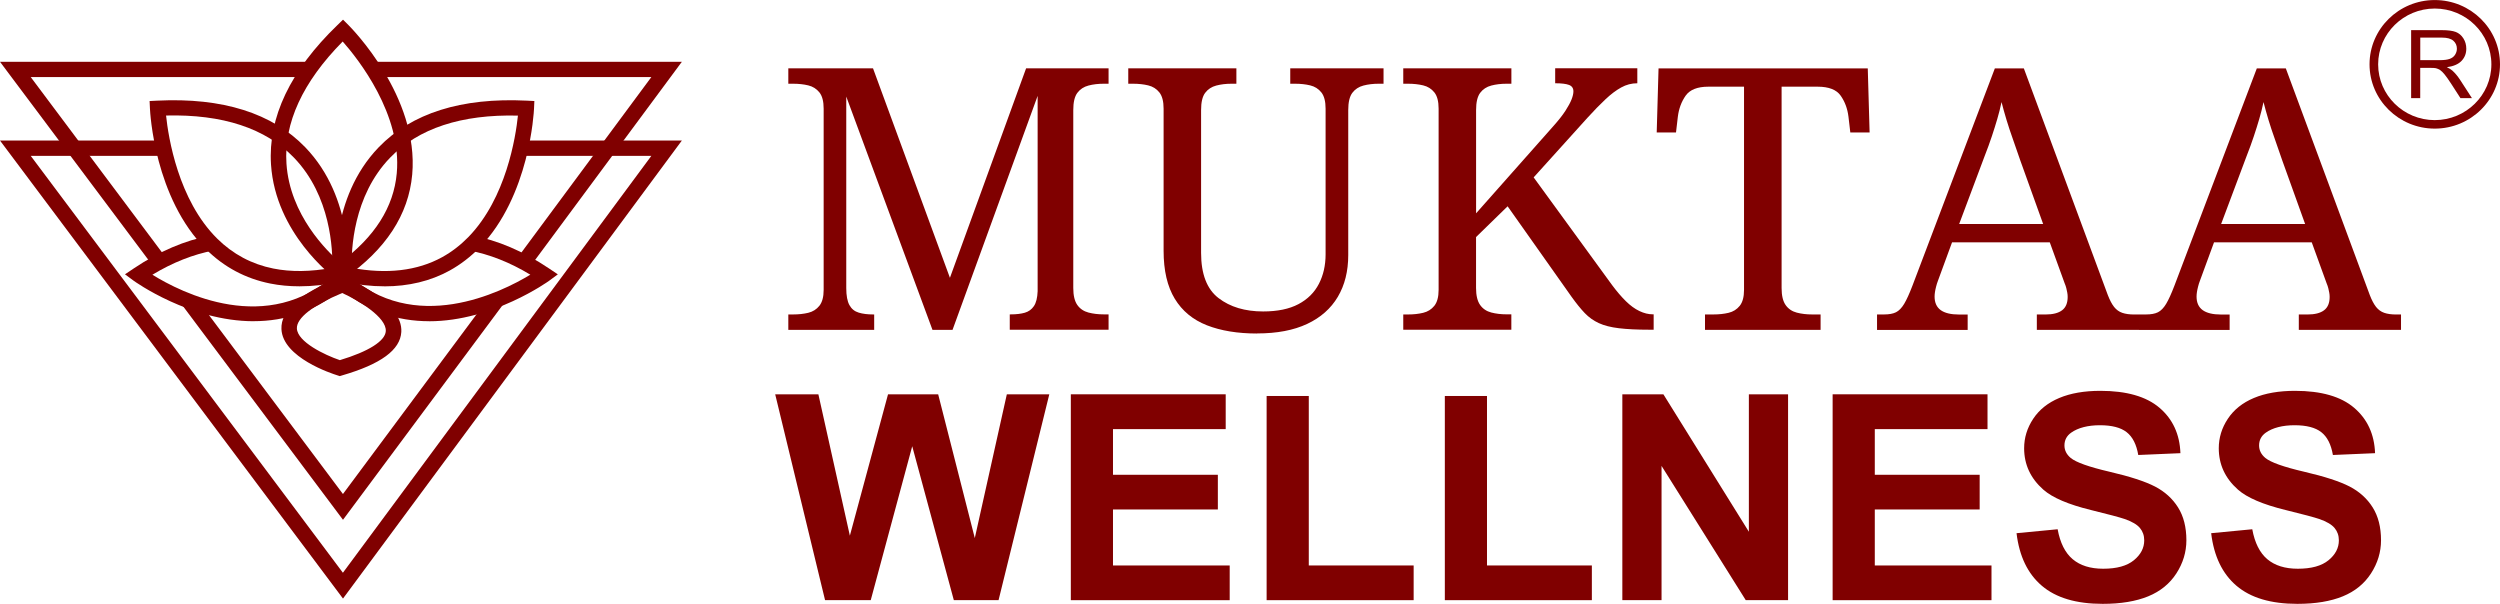
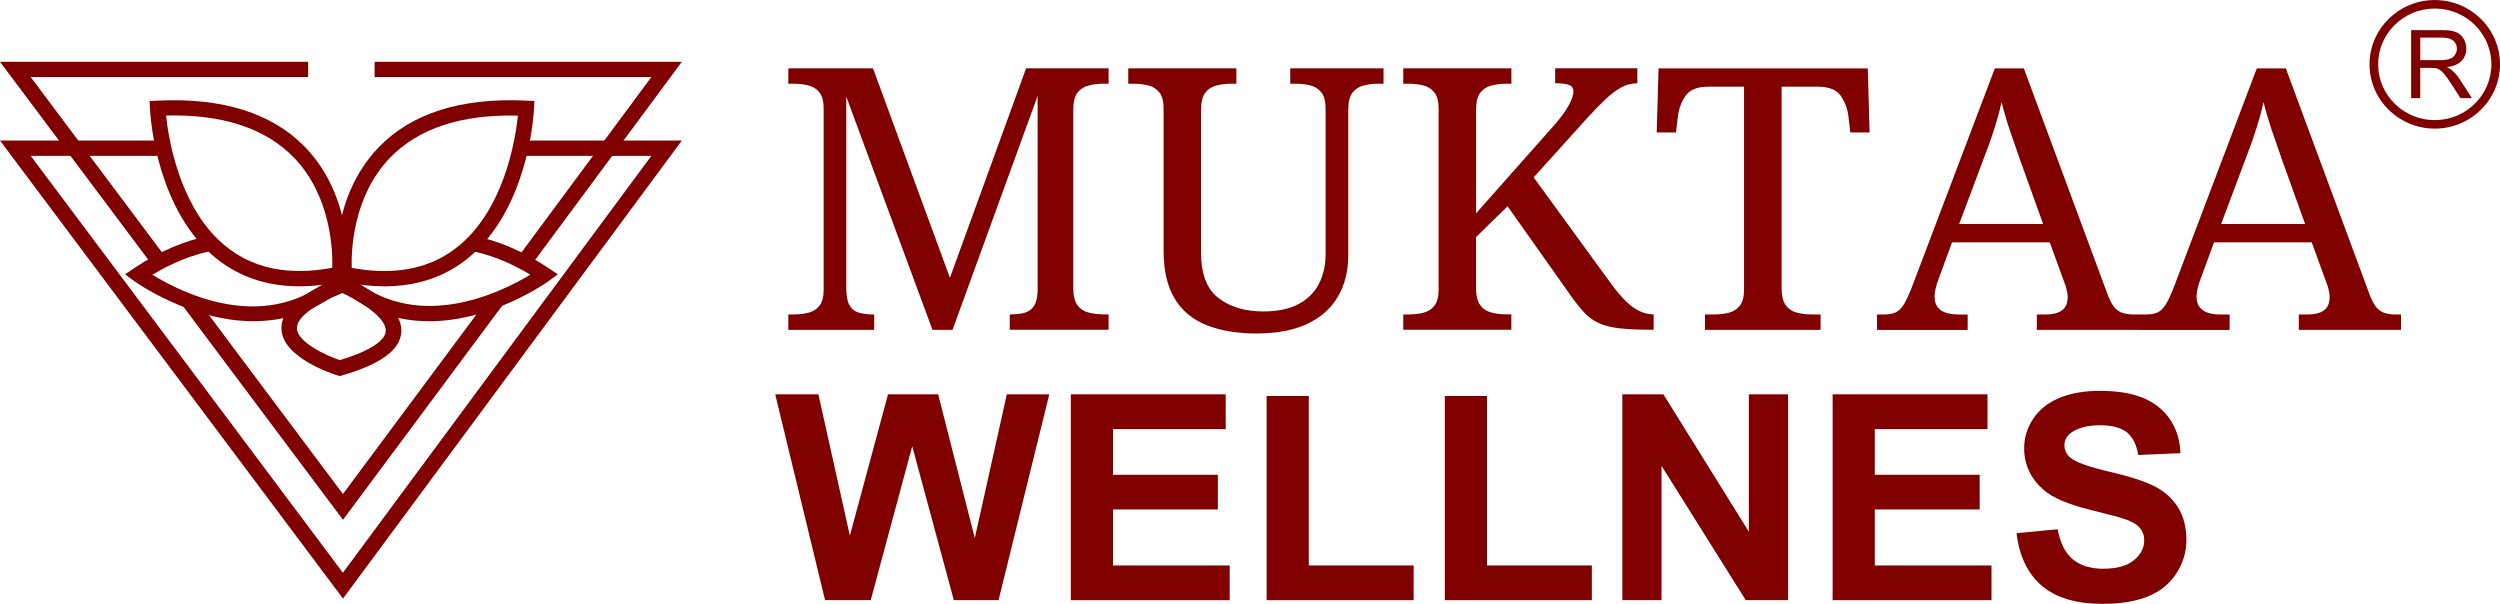
<svg xmlns="http://www.w3.org/2000/svg" width="236" height="57" viewBox="0 0 236 57" fill="none">
  <g clip-path="url(#clip0_69_2879)">
    <path d="M74.417 31.137V29.684H74.874C75.389 29.684 75.862 29.633 76.296 29.529C76.729 29.425 77.077 29.206 77.348 28.87C77.615 28.535 77.753 28.037 77.753 27.366V10.258C77.753 9.567 77.62 9.053 77.348 8.717C77.077 8.382 76.729 8.163 76.296 8.059C75.862 7.955 75.389 7.904 74.874 7.904H74.417V6.451H82.413L89.673 26.225L96.864 6.451H104.649V7.904H104.192C103.678 7.904 103.196 7.959 102.754 8.075C102.309 8.191 101.961 8.422 101.702 8.765C101.443 9.112 101.317 9.651 101.317 10.389V27.187C101.317 27.901 101.447 28.436 101.702 28.795C101.957 29.154 102.309 29.389 102.754 29.505C103.2 29.621 103.678 29.677 104.192 29.677H104.649V31.129H95.321V29.677H95.426C95.94 29.677 96.378 29.625 96.742 29.521C97.102 29.417 97.39 29.21 97.6 28.898C97.811 28.587 97.928 28.12 97.953 27.498V9.049L89.92 31.137H88.025L79.887 9.116V27.195C79.887 27.909 79.988 28.444 80.186 28.803C80.385 29.162 80.676 29.397 81.065 29.513C81.45 29.629 81.899 29.684 82.417 29.684H82.523V31.137H74.421H74.417Z" fill="#800000" />
    <path d="M118.683 31.484C116.836 31.484 115.249 31.225 113.929 30.706C112.609 30.187 111.597 29.353 110.897 28.2C110.196 27.047 109.844 25.539 109.844 23.672V10.258C109.844 9.567 109.71 9.053 109.439 8.717C109.172 8.382 108.82 8.163 108.386 8.059C107.953 7.955 107.48 7.904 106.965 7.904H106.508V6.451H116.715V7.904H116.257C115.743 7.904 115.261 7.959 114.82 8.075C114.375 8.191 114.026 8.422 113.767 8.765C113.508 9.112 113.383 9.651 113.383 10.389V23.871C113.383 25.874 113.933 27.299 115.031 28.14C116.128 28.982 117.533 29.401 119.241 29.401C120.598 29.401 121.707 29.17 122.573 28.711C123.44 28.252 124.084 27.61 124.505 26.792C124.926 25.974 125.136 25.044 125.136 24.011V10.258C125.136 9.567 125.003 9.053 124.731 8.717C124.464 8.382 124.112 8.163 123.679 8.059C123.246 7.955 122.772 7.904 122.258 7.904H121.8V6.451H130.606V7.904H130.149C129.635 7.904 129.153 7.959 128.711 8.075C128.266 8.191 127.918 8.422 127.659 8.765C127.4 9.112 127.274 9.651 127.274 10.389V24.079C127.274 25.599 126.946 26.912 126.29 28.021C125.634 29.126 124.671 29.98 123.395 30.578C122.12 31.177 120.549 31.476 118.678 31.476L118.683 31.484Z" fill="#800000" />
    <path d="M132.468 31.137V29.685H132.926C133.44 29.685 133.914 29.633 134.347 29.529C134.78 29.425 135.128 29.206 135.4 28.871C135.667 28.535 135.805 28.037 135.805 27.366V10.258C135.805 9.567 135.671 9.053 135.4 8.718C135.128 8.382 134.78 8.163 134.347 8.059C133.914 7.956 133.44 7.904 132.926 7.904H132.468V6.451H142.675V7.904H142.218C141.704 7.904 141.222 7.96 140.781 8.075C140.335 8.191 139.987 8.422 139.728 8.765C139.469 9.113 139.343 9.651 139.343 10.389V20.137L146.603 11.945C147.117 11.371 147.51 10.872 147.777 10.457C148.044 10.042 148.238 9.687 148.356 9.384C148.473 9.085 148.53 8.829 148.53 8.622C148.53 8.323 148.388 8.119 148.109 8.015C147.83 7.912 147.396 7.86 146.809 7.86V6.443H154.563V7.86C154.024 7.86 153.518 7.991 153.036 8.259C152.559 8.522 152.06 8.897 151.546 9.384C151.032 9.867 150.469 10.445 149.862 11.112L144.777 16.745L152.178 26.908C152.623 27.506 153.057 28.013 153.478 28.428C153.899 28.843 154.324 29.154 154.757 29.361C155.19 29.569 155.615 29.673 156.036 29.673H156.105V31.125H155.721C154.551 31.125 153.587 31.077 152.826 30.985C152.065 30.894 151.433 30.734 150.931 30.503C150.429 30.271 149.983 29.956 149.599 29.553C149.214 29.15 148.797 28.635 148.352 28.013L142.319 19.474L139.339 22.379V27.183C139.339 27.897 139.469 28.432 139.724 28.791C139.979 29.15 140.331 29.385 140.777 29.501C141.222 29.617 141.7 29.673 142.214 29.673H142.671V31.125H132.464L132.468 31.137Z" fill="#800000" />
    <path d="M160.952 31.137V29.684H161.758C162.272 29.684 162.746 29.633 163.179 29.529C163.612 29.425 163.96 29.206 164.232 28.87C164.499 28.535 164.636 28.037 164.636 27.366V8.183H161.268C160.239 8.183 159.527 8.466 159.126 9.029C158.729 9.595 158.482 10.258 158.389 11.016L158.215 12.504H156.393L156.567 6.455H176.317L176.491 12.504H174.669L174.495 11.016C174.402 10.254 174.155 9.591 173.758 9.029C173.362 8.466 172.637 8.183 171.584 8.183H168.183V27.195C168.183 27.909 168.313 28.444 168.568 28.803C168.823 29.162 169.175 29.397 169.62 29.513C170.066 29.628 170.544 29.684 171.058 29.684H171.864V31.137H160.956H160.952Z" fill="#800000" />
    <path d="M177.192 31.137V29.684H177.86C178.325 29.684 178.702 29.617 178.981 29.477C179.26 29.337 179.52 29.074 179.754 28.683C179.989 28.292 180.244 27.725 180.528 26.987L188.314 6.455H191.051L198.978 27.853C199.164 28.336 199.363 28.711 199.573 28.978C199.784 29.241 200.039 29.429 200.347 29.533C200.65 29.637 201.023 29.688 201.468 29.688H201.926V31.141H192.277V29.688H193.083C193.783 29.688 194.31 29.557 194.662 29.289C195.014 29.026 195.188 28.603 195.188 28.029C195.188 27.889 195.176 27.757 195.152 27.63C195.128 27.502 195.099 27.366 195.063 27.215C195.026 27.063 194.974 26.907 194.905 26.748L193.5 22.878H184.273L182.941 26.508C182.872 26.692 182.811 26.875 182.767 27.063C182.718 27.247 182.686 27.414 182.661 27.566C182.637 27.717 182.625 27.861 182.625 27.997C182.625 28.571 182.819 28.998 183.204 29.277C183.589 29.553 184.168 29.692 184.941 29.692H185.747V31.145H177.188L177.192 31.137ZM184.945 21.146H192.873L190.698 15.097C190.463 14.407 190.237 13.749 190.014 13.126C189.791 12.504 189.593 11.905 189.419 11.331C189.245 10.756 189.087 10.19 188.945 9.635C188.828 10.19 188.694 10.724 188.54 11.243C188.386 11.762 188.22 12.304 188.03 12.867C187.844 13.433 187.609 14.072 187.33 14.786L184.945 21.146Z" fill="#800000" />
    <path d="M201.922 31.137V29.684H202.59C203.055 29.684 203.432 29.617 203.711 29.477C203.99 29.337 204.25 29.074 204.484 28.683C204.719 28.292 204.974 27.725 205.258 26.987L213.044 6.455H215.781L223.708 27.853C223.894 28.336 224.093 28.711 224.303 28.978C224.514 29.241 224.769 29.429 225.077 29.533C225.38 29.637 225.753 29.688 226.198 29.688H226.656V31.141H217.007V29.688H217.813C218.513 29.688 219.04 29.557 219.392 29.289C219.744 29.026 219.918 28.603 219.918 28.029C219.918 27.889 219.906 27.757 219.882 27.63C219.858 27.502 219.829 27.366 219.793 27.215C219.756 27.063 219.704 26.907 219.635 26.748L218.23 22.878H209.003L207.671 26.508C207.602 26.692 207.541 26.875 207.497 27.063C207.448 27.247 207.416 27.414 207.391 27.566C207.367 27.717 207.355 27.861 207.355 27.997C207.355 28.571 207.549 28.998 207.934 29.277C208.319 29.553 208.898 29.692 209.671 29.692H210.477V31.145H201.917L201.922 31.137ZM209.675 21.146H217.603L215.428 15.097C215.193 14.407 214.967 13.749 214.744 13.126C214.521 12.504 214.323 11.905 214.149 11.331C213.975 10.756 213.817 10.19 213.675 9.635C213.558 10.19 213.424 10.724 213.27 11.243C213.116 11.762 212.95 12.304 212.76 12.867C212.574 13.433 212.339 14.072 212.06 14.786L209.675 21.146Z" fill="#800000" />
    <path d="M77.886 56.653L73.178 37.222H77.255L80.227 50.568L83.83 37.222H88.563L92.021 50.795L95.045 37.222H99.054L94.264 56.653H90.041L86.114 42.125L82.198 56.653H77.882H77.886Z" fill="#800000" />
    <path d="M101.086 56.653V37.222H115.706V40.509H105.066V44.819H114.965V48.094H105.066V53.381H116.083V56.657H101.086V56.653Z" fill="#800000" />
    <path d="M119.569 56.652V37.381H123.549V53.38H133.448V56.656H119.569V56.652Z" fill="#800000" />
    <path d="M136.392 56.652V37.381H140.372V53.38H150.271V56.656H136.392V56.652Z" fill="#800000" />
    <path d="M153.149 56.653V37.222H157.024L165.093 50.197V37.222H168.794V56.653H164.798L156.85 43.981V56.653H153.149Z" fill="#800000" />
    <path d="M173 56.653V37.222H187.621V40.509H176.98V44.819H186.88V48.094H176.98V53.381H187.997V56.657H173V56.653Z" fill="#800000" />
    <path d="M190.366 50.333L194.241 49.962C194.475 51.242 194.945 52.184 195.658 52.786C196.37 53.389 197.334 53.688 198.54 53.688C199.824 53.688 200.787 53.421 201.439 52.886C202.091 52.352 202.415 51.725 202.415 51.011C202.415 50.552 202.277 50.161 202.006 49.838C201.735 49.515 201.257 49.235 200.573 48.996C200.107 48.836 199.042 48.553 197.386 48.146C195.253 47.623 193.755 46.985 192.892 46.223C191.682 45.154 191.078 43.849 191.078 42.313C191.078 41.323 191.362 40.398 191.933 39.536C192.504 38.674 193.321 38.02 194.394 37.569C195.467 37.118 196.759 36.895 198.273 36.895C200.747 36.895 202.609 37.429 203.86 38.498C205.112 39.568 205.767 40.996 205.832 42.78L201.852 42.951C201.682 41.954 201.318 41.236 200.755 40.797C200.196 40.358 199.354 40.142 198.233 40.142C197.111 40.142 196.172 40.378 195.516 40.845C195.095 41.144 194.884 41.547 194.884 42.05C194.884 42.508 195.083 42.903 195.475 43.23C195.977 43.645 197.196 44.08 199.136 44.531C201.075 44.982 202.504 45.449 203.431 45.928C204.358 46.41 205.087 47.069 205.61 47.903C206.132 48.737 206.395 49.77 206.395 50.999C206.395 52.112 206.079 53.154 205.452 54.127C204.824 55.1 203.937 55.823 202.788 56.294C201.642 56.764 200.208 57.004 198.496 57.004C196.002 57.004 194.091 56.437 192.755 55.3C191.419 54.163 190.621 52.511 190.362 50.337L190.366 50.333Z" fill="#800000" />
-     <path d="M208.739 50.333L212.614 49.962C212.849 51.242 213.319 52.184 214.031 52.786C214.744 53.389 215.707 53.688 216.914 53.688C218.197 53.688 219.161 53.421 219.813 52.886C220.465 52.352 220.789 51.725 220.789 51.011C220.789 50.552 220.651 50.161 220.38 49.838C220.108 49.515 219.631 49.235 218.946 48.996C218.481 48.836 217.416 48.553 215.76 48.146C213.626 47.623 212.128 46.985 211.266 46.223C210.055 45.154 209.452 43.849 209.452 42.313C209.452 41.323 209.735 40.398 210.306 39.536C210.877 38.674 211.695 38.02 212.768 37.569C213.841 37.118 215.132 36.895 216.647 36.895C219.121 36.895 220.983 37.429 222.234 38.498C223.485 39.568 224.141 40.996 224.206 42.78L220.226 42.951C220.056 41.954 219.691 41.236 219.129 40.797C218.57 40.358 217.728 40.142 216.606 40.142C215.485 40.142 214.545 40.378 213.889 40.845C213.468 41.144 213.258 41.547 213.258 42.05C213.258 42.508 213.456 42.903 213.849 43.23C214.351 43.645 215.57 44.08 217.509 44.531C219.448 44.982 220.878 45.449 221.805 45.928C222.732 46.41 223.461 47.069 223.983 47.903C224.505 48.737 224.769 49.77 224.769 50.999C224.769 52.112 224.453 53.154 223.825 54.127C223.198 55.1 222.311 55.823 221.161 56.294C220.015 56.764 218.582 57.004 216.869 57.004C214.375 57.004 212.464 56.437 211.128 55.3C209.792 54.163 208.994 52.511 208.735 50.337L208.739 50.333Z" fill="#800000" />
    <path d="M227.611 9.265V2.845H230.498C231.077 2.845 231.522 2.901 231.822 3.016C232.121 3.132 232.364 3.335 232.546 3.627C232.729 3.918 232.818 4.241 232.818 4.596C232.818 5.051 232.668 5.434 232.368 5.749C232.069 6.061 231.607 6.26 230.984 6.344C231.21 6.452 231.384 6.559 231.502 6.663C231.753 6.891 231.992 7.174 232.219 7.517L233.352 9.265H232.267L231.405 7.928C231.154 7.541 230.947 7.246 230.781 7.042C230.615 6.839 230.473 6.695 230.344 6.611C230.214 6.531 230.085 6.472 229.951 6.44C229.854 6.42 229.692 6.408 229.469 6.408H228.469V9.261H227.607L227.611 9.265ZM228.473 5.678H230.328C230.72 5.678 231.028 5.638 231.251 5.558C231.474 5.478 231.644 5.35 231.757 5.171C231.87 4.991 231.931 4.804 231.931 4.596C231.931 4.293 231.818 4.042 231.595 3.846C231.372 3.651 231.02 3.551 230.534 3.551H228.473V5.674V5.678Z" fill="#800000" />
    <path d="M229.842 12.141C226.445 12.141 223.684 9.416 223.684 6.073C223.684 2.729 226.445 0.004 229.842 0.004C233.239 0.004 236 2.725 236 6.073C236 9.42 233.239 12.141 229.842 12.141ZM229.842 0.806C226.894 0.806 224.497 3.168 224.497 6.073C224.497 8.977 226.894 11.339 229.842 11.339C232.789 11.339 235.186 8.977 235.186 6.073C235.186 3.168 232.789 0.806 229.842 0.806Z" fill="#800000" />
-     <path d="M14.438 25.108L0 5.833H29.087V7.273H2.899L15.612 24.255L14.438 25.108Z" fill="#800000" />
+     <path d="M14.438 25.108L0 5.833H29.087V7.273H2.899L15.612 24.255Z" fill="#800000" />
    <path d="M32.378 49.069L17.272 28.899L18.45 28.042L32.374 46.635L46.326 27.87L47.508 28.72L32.378 49.069Z" fill="#800000" />
    <path d="M50.072 25.136L48.889 24.286L61.489 7.273H35.362V5.833H64.368L50.072 25.136Z" fill="#800000" />
    <path d="M32.378 56.505L0 13.267H15.393V14.711H2.899L32.37 54.068L61.489 14.711H49.209V13.267H64.368L32.378 56.505Z" fill="#800000" />
-     <path d="M32.062 26.585L31.637 26.27C31.406 26.098 26.009 22.032 25.584 15.537C25.293 11.092 27.406 6.655 31.864 2.358L32.382 1.855L32.892 2.366C33.163 2.637 39.573 9.117 38.913 16.474C38.573 20.265 36.415 23.565 32.495 26.286L32.062 26.589V26.585ZM32.35 3.918C28.572 7.741 26.787 11.615 27.042 15.445C27.362 20.297 30.888 23.732 32.107 24.782C35.366 22.384 37.168 19.551 37.455 16.351C37.957 10.801 33.811 5.57 32.35 3.918Z" fill="#800000" />
    <path d="M32.066 35.502L31.856 35.434C31.325 35.271 26.681 33.754 26.568 31.065C26.495 29.31 28.285 27.718 32.046 26.206L32.33 26.094L32.609 26.209C33.168 26.441 38.046 28.555 37.884 31.337C37.787 33.032 35.953 34.377 32.281 35.442L32.066 35.506V35.502ZM32.309 27.658C29.54 28.811 27.981 30.024 28.026 31.009C28.078 32.274 30.653 33.515 32.083 33.998C34.791 33.184 36.366 32.19 36.419 31.257C36.496 29.948 33.844 28.356 32.309 27.662V27.658Z" fill="#800000" />
    <path d="M36.285 27.028C35.038 27.028 33.718 26.881 32.338 26.585L31.82 26.474L31.767 25.955C31.739 25.664 31.087 18.737 35.751 13.902C38.864 10.678 43.561 9.197 49.719 9.501L50.444 9.537L50.412 10.251C50.395 10.586 50.003 18.502 45.274 23.37C44.423 24.243 43.472 24.974 42.448 25.54C40.642 26.534 38.577 27.032 36.285 27.032V27.028ZM33.196 25.285C36.52 25.903 39.391 25.568 41.735 24.279C42.634 23.785 43.468 23.142 44.221 22.372C47.784 18.705 48.683 12.928 48.893 10.913C43.557 10.781 39.504 12.114 36.824 14.887C33.318 18.514 33.152 23.649 33.2 25.289L33.196 25.285Z" fill="#800000" />
    <path d="M40.504 30.323C37.589 30.323 34.488 29.441 31.69 26.832L32.698 25.787C39.071 31.735 47.355 27.574 50.063 25.93C48.14 24.769 46.197 24.003 44.274 23.644L44.545 22.227C46.974 22.678 49.416 23.724 51.808 25.328L52.659 25.898L51.837 26.505C51.76 26.561 46.529 30.327 40.504 30.327V30.323Z" fill="#800000" />
    <path d="M28.273 27.028C27.309 27.028 26.382 26.941 25.507 26.765C23.183 26.298 21.151 25.217 19.466 23.545C14.575 18.697 14.171 10.594 14.155 10.251L14.122 9.537L14.847 9.501C21.001 9.197 25.702 10.678 28.815 13.902C33.479 18.737 32.831 25.664 32.799 25.955L32.746 26.474L32.228 26.585C30.848 26.881 29.528 27.028 28.273 27.028ZM15.677 10.909C15.891 12.956 16.819 18.877 20.503 22.524C21.985 23.992 23.766 24.942 25.799 25.349C27.467 25.684 29.337 25.66 31.37 25.281C31.415 23.641 31.253 18.506 27.746 14.879C25.066 12.106 21.009 10.773 15.677 10.905V10.909Z" fill="#800000" />
    <path d="M23.953 30.324C17.928 30.324 12.697 26.558 12.62 26.502L11.798 25.895L12.649 25.325C15.029 23.729 17.463 22.687 19.88 22.232L20.155 23.649C18.24 24.012 16.305 24.778 14.386 25.935C17.086 27.607 25.301 31.816 31.759 25.784L32.767 26.829C29.969 29.438 26.868 30.32 23.953 30.32V30.324Z" fill="#800000" />
  </g>
  <defs>
    <clipPath id="clip0_69_2879">
      <rect width="236" height="57" fill="white" />
    </clipPath>
  </defs>
</svg>